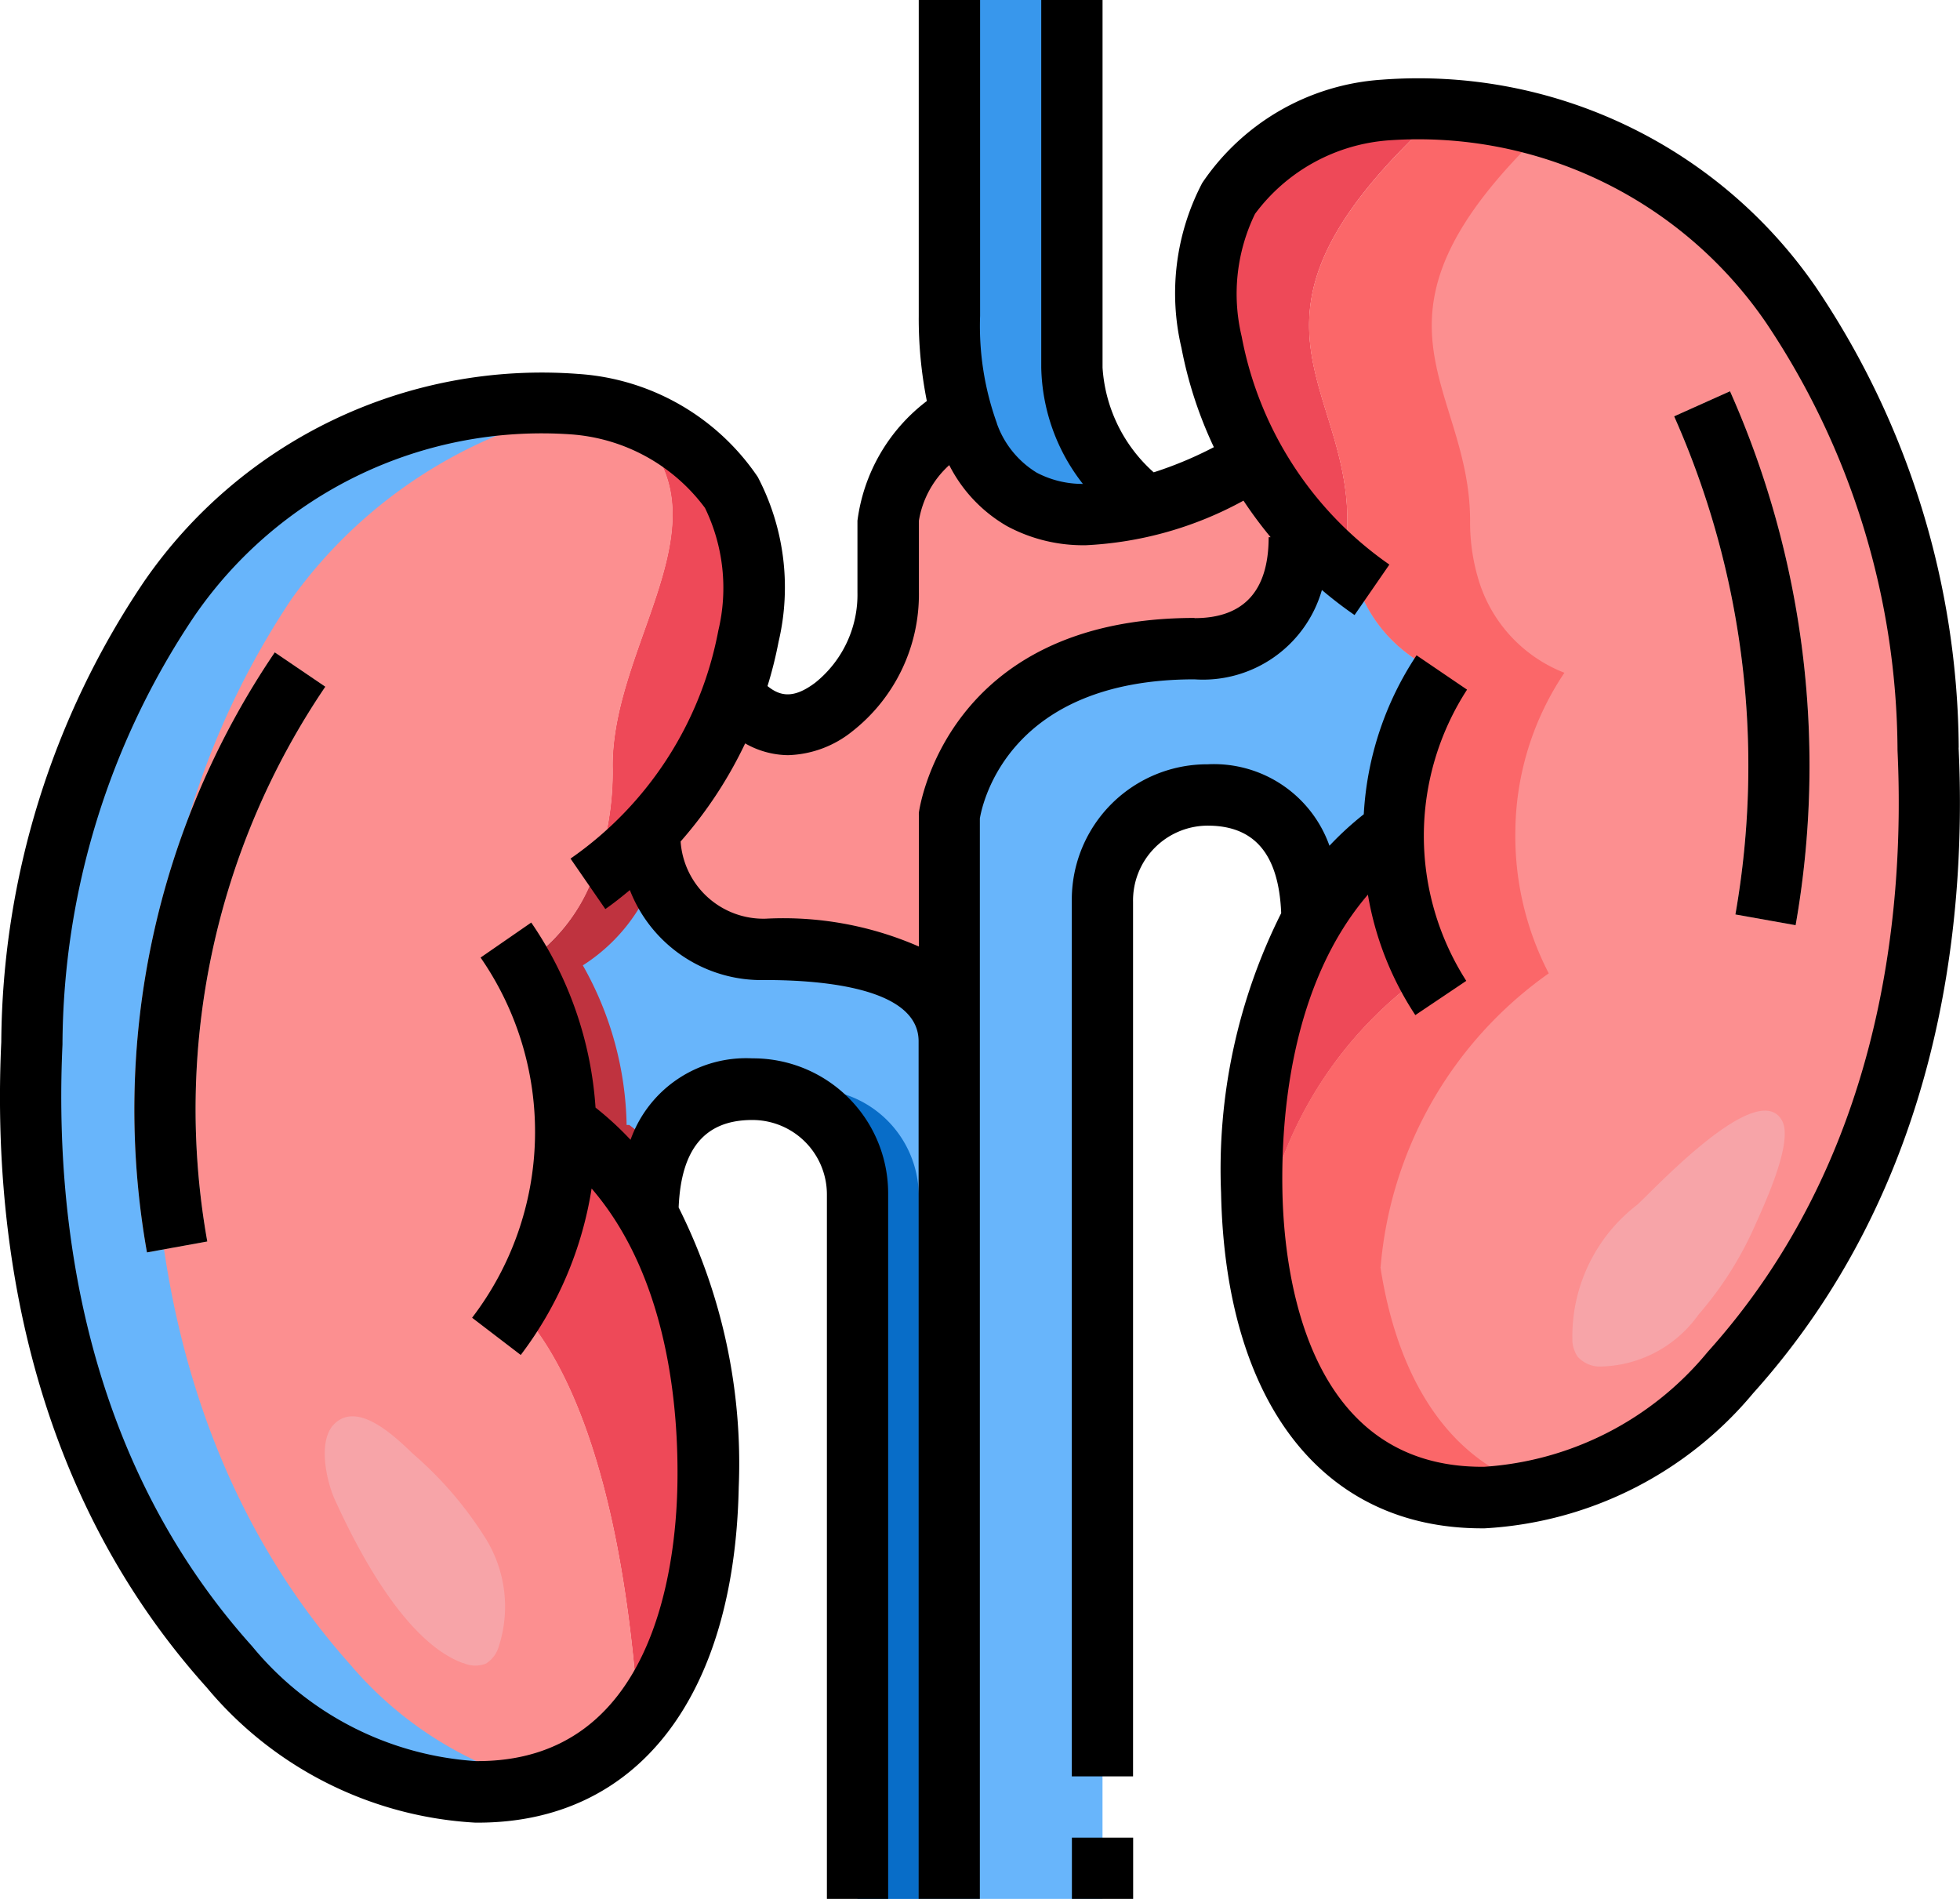
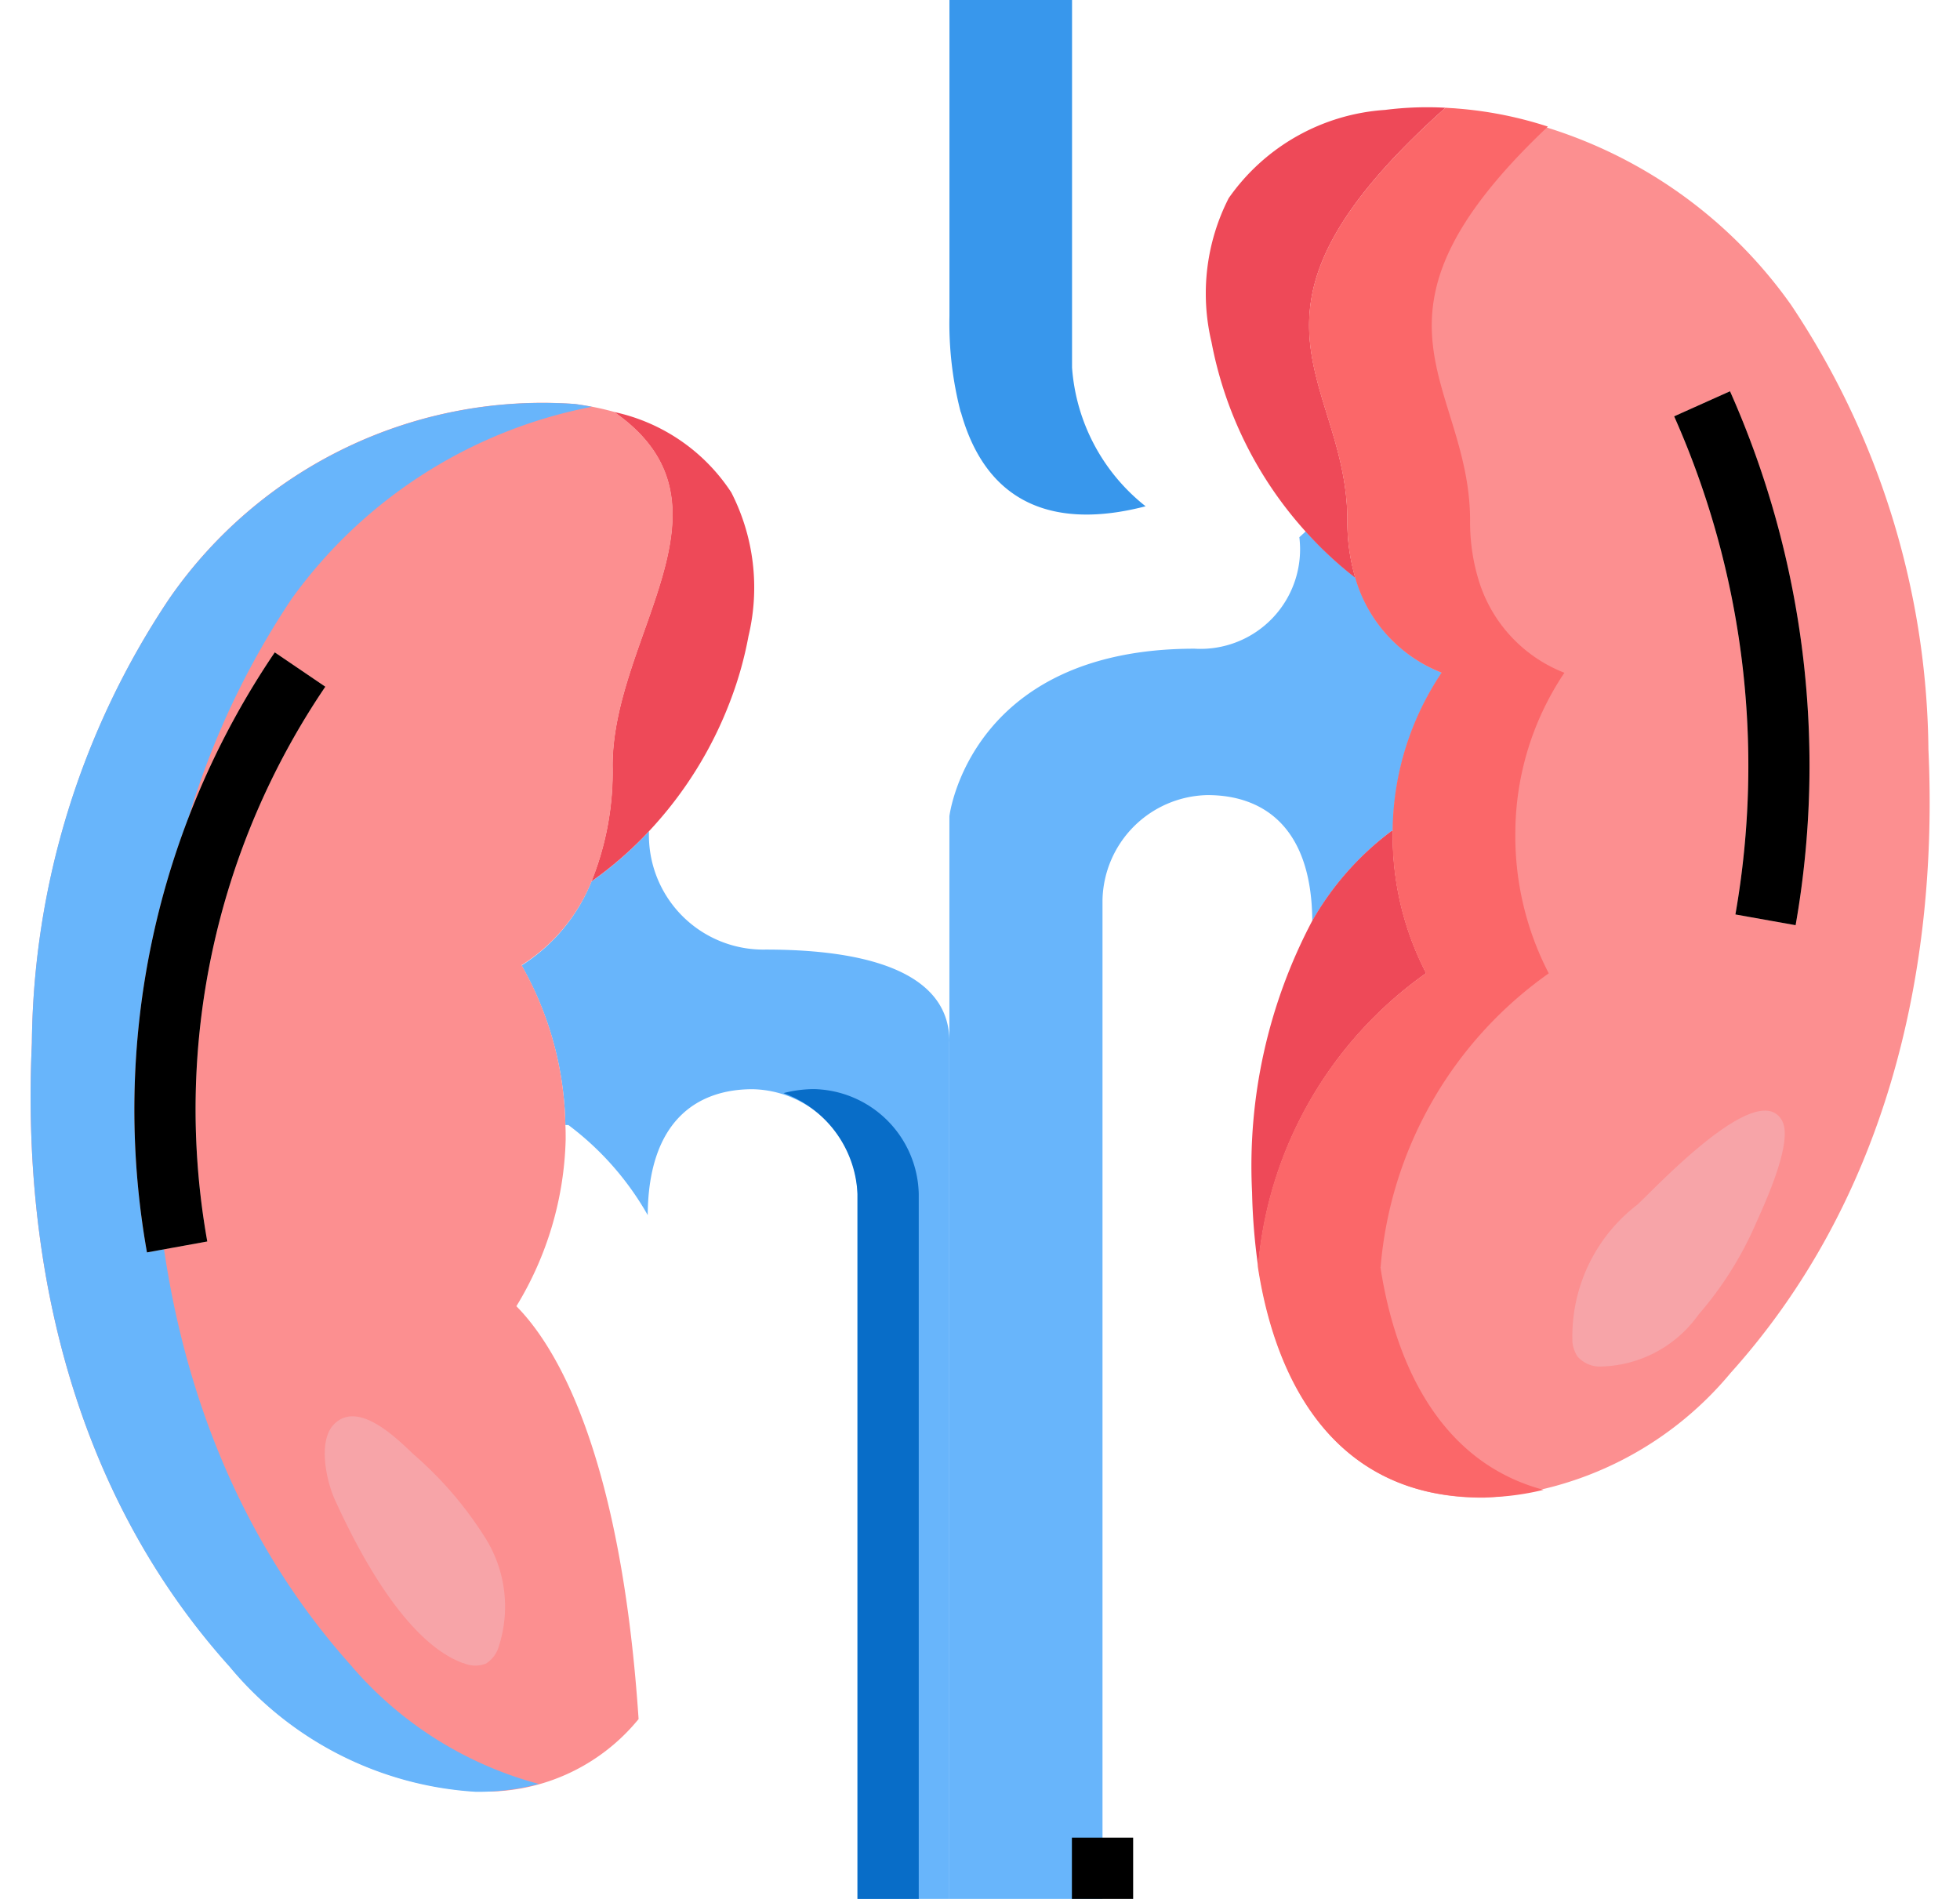
<svg xmlns="http://www.w3.org/2000/svg" width="39.968" height="38.719" viewBox="0 0 39.968 38.719">
  <g id="_05-kidneys" data-name="05-kidneys" transform="translate(0 -1)">
    <path id="Path_8459" data-name="Path 8459" d="M31.23,9.406A7.227,7.227,0,0,1,31,7.439V1h2.5V8.494A3.961,3.961,0,0,0,35,11.323c-1.411.368-3.148.3-3.766-1.917Z" transform="translate(-11.639)" fill="#3897ec" />
-     <path id="Path_8460" data-name="Path 8460" d="M33.511,15.391a7.88,7.88,0,0,0,1.068,1.5l-.131.119a2.03,2.03,0,0,1-2.136,2.273c-4.59,0-5,3.416-5,3.416v4.59c0-1.249-1.324-1.874-3.747-1.874A2.333,2.333,0,0,1,21.189,23a8.059,8.059,0,0,0,1.674-2.7l.181.069a1.325,1.325,0,0,0,1.911.1,2.918,2.918,0,0,0,1.112-2.342V16.671c0-.881.931-1.761,1.48-2.211.618,2.217,2.354,2.286,3.766,1.917a8.252,8.252,0,0,0,2.036-.856Z" transform="translate(-7.956 -5.054)" fill="#fc8f90" />
    <path id="Path_8461" data-name="Path 8461" d="M40.018,24.458A5.972,5.972,0,0,0,38.4,26.294c-.012-1.967-1.049-2.567-2.136-2.567a2.186,2.186,0,0,0-2.142,2.142V46.234H31V24.158s.406-3.416,5-3.416a2.03,2.03,0,0,0,2.136-2.273l.131-.119a7.731,7.731,0,0,0,1.018.949,2.946,2.946,0,0,0,1.761,1.93,5.879,5.879,0,0,0-1,3.229Z" transform="translate(-11.64 -6.515)" fill="#68b5fb" />
    <path id="Path_8462" data-name="Path 8462" d="M25.754,32.424V49.91H23.881V35.54A2.186,2.186,0,0,0,21.739,33.4c-1.087,0-2.123.6-2.136,2.567a5.972,5.972,0,0,0-1.617-1.836h-.062a6.838,6.838,0,0,0-.893-3.254,3.636,3.636,0,0,0,1.424-1.711,7.629,7.629,0,0,0,1.174-1.024,2.333,2.333,0,0,0,2.379,2.411c2.423,0,3.747.625,3.747,1.874Z" transform="translate(-6.395 -10.191)" fill="#68b5fb" />
-     <path id="Path_8463" data-name="Path 8463" d="M19.235,34.13h-.062a6.838,6.838,0,0,0-.893-3.254A3.636,3.636,0,0,0,19.7,29.165c.037-.027.072-.058.109-.086a2.58,2.58,0,0,1-.184-.937,7.629,7.629,0,0,1-1.174,1.024,3.636,3.636,0,0,1-1.424,1.711,6.838,6.838,0,0,1,.893,3.254h.062A5.972,5.972,0,0,1,19.6,35.968a3.622,3.622,0,0,1,.227-1.318,5.638,5.638,0,0,0-.6-.52Z" transform="translate(-6.395 -10.192)" fill="#bf333f" />
    <path id="Path_8464" data-name="Path 8464" d="M26.2,36.56a2.52,2.52,0,0,0-.618.082A2.3,2.3,0,0,1,27.092,38.7V53.072h1.249V38.7A2.186,2.186,0,0,0,26.2,36.56Z" transform="translate(-9.606 -13.353)" fill="#086dc8" />
    <g id="Group_77446" data-name="Group 77446" transform="translate(10.529 3.188)">
      <path id="Path_8465" data-name="Path 8465" d="M42.1,29.966A5.972,5.972,0,0,1,43.72,28.13h.025a6.08,6.08,0,0,0,.681,2.9A8.158,8.158,0,0,0,41,37.023a12.529,12.529,0,0,1-.125-1.524A10.7,10.7,0,0,1,42.1,29.966Z" transform="translate(-25.872 -13.375)" fill="#ee4958" />
      <path id="Path_8466" data-name="Path 8466" d="M42.425,14.1a7.731,7.731,0,0,1-1.018-.949A7.972,7.972,0,0,1,39.49,9.291a4.278,4.278,0,0,1,.35-2.935,4.233,4.233,0,0,1,3.191-1.8,6.779,6.779,0,0,1,1.23-.044c-4.721,4.222-2,5.5-2,8.418a4.023,4.023,0,0,0,.162,1.168Z" transform="translate(-25.314 -4.503)" fill="#ee4958" />
-       <path id="Path_8467" data-name="Path 8467" d="M17.865,38.03c0-.1,0-.2-.006-.3h.062a5.972,5.972,0,0,1,1.617,1.836,10.7,10.7,0,0,1,1.23,5.533,7.853,7.853,0,0,1-1.418,4.752c-.368-5.521-1.724-7.644-2.492-8.418A6.84,6.84,0,0,0,17.865,38.03Z" transform="translate(-16.86 -16.98)" fill="#ee4958" />
      <path id="Path_8468" data-name="Path 8468" d="M22.164,16.092a4.256,4.256,0,0,1,.35,2.929,7.476,7.476,0,0,1-.356,1.28A8.059,8.059,0,0,1,20.484,23a7.629,7.629,0,0,1-1.174,1.024,5.968,5.968,0,0,0,.431-2.361c0-2.667,2.729-5.333.031-7.213a3.813,3.813,0,0,1,2.392,1.642Z" transform="translate(-17.78 -8.238)" fill="#ee4958" />
    </g>
    <path id="Path_8469" data-name="Path 8469" d="M44.509,22.169a6.08,6.08,0,0,1-.681-2.9,5.879,5.879,0,0,1,1-3.229,2.946,2.946,0,0,1-1.761-1.93,4.023,4.023,0,0,1-.162-1.168c0-2.916-2.723-4.2,2-8.418a9.571,9.571,0,0,1,7.044,4.016,16.576,16.576,0,0,1,2.8,9.062c.212,4.59-.893,9.224-4.034,12.715A7.073,7.073,0,0,1,45.7,32.86c-2.954.025-4.234-2.223-4.615-4.7a8.158,8.158,0,0,1,3.429-5.989Z" transform="translate(-15.425 -1.322)" fill="#fc8f90" />
    <path id="Path_8470" data-name="Path 8470" d="M43.578,28.158a8.158,8.158,0,0,1,3.429-5.989,6.08,6.08,0,0,1-.681-2.9,5.879,5.879,0,0,1,1-3.229,2.946,2.946,0,0,1-1.761-1.93,4.023,4.023,0,0,1-.162-1.168c0-2.827-2.56-4.117,1.586-8.039A7.981,7.981,0,0,0,44.9,4.52c-4.721,4.222-2,5.5-2,8.418a4.023,4.023,0,0,0,.162,1.168,2.946,2.946,0,0,0,1.761,1.93,5.879,5.879,0,0,0-1,3.229,6.08,6.08,0,0,0,.681,2.9,8.158,8.158,0,0,0-3.429,5.989c.381,2.479,1.661,4.728,4.615,4.7A5.417,5.417,0,0,0,46.9,32.7c-2.047-.546-3.006-2.463-3.326-4.543Z" transform="translate(-15.425 -1.322)" fill="#fb6769" />
    <path id="Path_8471" data-name="Path 8471" d="M11.011,25.6a6.838,6.838,0,0,1,.893,3.254c.006.1.006.2.006.3a6.84,6.84,0,0,1-1.005,3.4c.768.774,2.123,2.9,2.492,8.418a4.019,4.019,0,0,1-3.322,1.474,7.073,7.073,0,0,1-5.015-2.548C1.918,36.415.812,31.781,1.025,27.191a16.592,16.592,0,0,1,2.8-9.062A9.248,9.248,0,0,1,12.1,14.157a5.849,5.849,0,0,1,.8.162c2.7,1.88-.031,4.546-.031,7.213a5.968,5.968,0,0,1-.431,2.361A3.636,3.636,0,0,1,11.011,25.6Z" transform="translate(-0.375 -4.92)" fill="#fc8f90" />
    <path id="Path_8472" data-name="Path 8472" d="M7.557,39.906C4.416,36.415,3.31,31.781,3.523,27.191a16.591,16.591,0,0,1,2.8-9.062,9.845,9.845,0,0,1,6.12-3.914c-.114-.022-.229-.041-.343-.057a9.268,9.268,0,0,0-8.275,3.972,16.525,16.525,0,0,0-2.8,9.062c-.212,4.59.893,9.224,4.034,12.715a7.073,7.073,0,0,0,5.015,2.548,4.8,4.8,0,0,0,1.288-.16,7.635,7.635,0,0,1-3.805-2.387Z" transform="translate(-0.375 -4.92)" fill="#68b5fb" />
    <path id="Path_8473" data-name="Path 8473" d="M4.645,34.535A16.612,16.612,0,0,1,7.251,22.3l1.032.7A15.349,15.349,0,0,0,5.876,34.312Z" transform="translate(-1.648 -7.998)" fill="#fdc8bf" />
    <path id="Path_8474" data-name="Path 8474" d="M57.143,24.662l-1.23-.219a17.537,17.537,0,0,0-1.249-10.157l1.139-.511A18.79,18.79,0,0,1,57.143,24.662Z" transform="translate(-20.526 -4.797)" fill="#fdc8bf" />
    <path id="Path_8475" data-name="Path 8475" d="M52.653,39.181a3.383,3.383,0,0,0-1.323,2.8.644.644,0,0,0,.107.3.612.612,0,0,0,.419.2A2.506,2.506,0,0,0,53.9,41.423,7.208,7.208,0,0,0,55.055,39.6c.182-.41.789-1.7.549-2.133C55.118,36.581,53.016,38.848,52.653,39.181Z" transform="translate(-19.265 -13.617)" fill="#f7a4a8" />
    <path id="Path_8476" data-name="Path 8476" d="M13.432,52.272a.589.589,0,0,0,.458.011.607.607,0,0,0,.258-.337,2.635,2.635,0,0,0-.255-2.2,7.587,7.587,0,0,0-1.486-1.736c-.348-.332-1.118-1.094-1.607-.615-.348.341-.162,1.167.008,1.542.485,1.068,1.453,2.921,2.625,3.34Z" transform="translate(-3.981 -17.362)" fill="#f7a4a8" />
-     <path id="Path_8477" data-name="Path 8477" d="M39.942,16.247a16.978,16.978,0,0,0-2.918-9.4,9.844,9.844,0,0,0-8.852-4.222,4.8,4.8,0,0,0-3.656,2.105,4.847,4.847,0,0,0-.424,3.363,8.438,8.438,0,0,0,.661,2.025,7.784,7.784,0,0,1-1.227.513,3.123,3.123,0,0,1-1.043-2.135V1H21.233V8.494a3.969,3.969,0,0,0,.849,2.373,2.01,2.01,0,0,1-.941-.229,1.932,1.932,0,0,1-.812-1l0-.006a5.845,5.845,0,0,1-.343-2.192V1H18.735V7.441A8.579,8.579,0,0,0,18.9,9.177a3.652,3.652,0,0,0-1.415,2.44v1.458a2.3,2.3,0,0,1-.863,1.847c-.432.324-.707.282-.971.067a8.4,8.4,0,0,0,.225-.9,4.848,4.848,0,0,0-.424-3.364,4.8,4.8,0,0,0-3.656-2.1,9.849,9.849,0,0,0-8.852,4.224,16.967,16.967,0,0,0-2.918,9.4c-.172,3.685.415,8.964,4.19,13.16a7.686,7.686,0,0,0,5.476,2.755h.054c3.247,0,5.233-2.551,5.318-6.836a11.648,11.648,0,0,0-1.225-5.707c.049-1.2.538-1.784,1.5-1.784a1.519,1.519,0,0,1,1.523,1.52V39.719h1.249v-14.4a2.754,2.754,0,0,0-2.769-2.739,2.5,2.5,0,0,0-2.484,1.661,6.475,6.475,0,0,0-.714-.657,7.557,7.557,0,0,0-1.311-3.773L9.8,20.525a6.239,6.239,0,0,1-.173,7.344l.992.759a7.55,7.55,0,0,0,1.445-3.394c1.566,1.817,1.781,4.5,1.749,6.063-.034,1.691-.5,5.612-4.07,5.612H9.7a6.447,6.447,0,0,1-4.559-2.342C1.654,30.687,1.114,25.755,1.274,22.3A15.773,15.773,0,0,1,3.952,13.58a8.592,8.592,0,0,1,7.691-3.723,3.73,3.73,0,0,1,2.733,1.5,3.733,3.733,0,0,1,.272,2.5,7.307,7.307,0,0,1-3.014,4.65l.71,1.029c.174-.121.339-.254.5-.387a2.879,2.879,0,0,0,2.765,1.834c1.166,0,3.123.162,3.123,1.249V39.719h1.249V17.689c.056-.33.6-2.837,4.375-2.837a2.524,2.524,0,0,0,2.6-1.822q.32.272.666.511l.71-1.029A7.307,7.307,0,0,1,25.32,7.861a3.732,3.732,0,0,1,.272-2.5,3.73,3.73,0,0,1,2.733-1.5,8.592,8.592,0,0,1,7.691,3.723A15.773,15.773,0,0,1,38.694,16.3c.161,3.454-.379,8.386-3.872,12.267a6.446,6.446,0,0,1-4.559,2.341h-.042c-3.571,0-4.036-3.921-4.07-5.612-.031-1.566.184-4.237,1.743-6.054a6.394,6.394,0,0,0,.967,2.456L29.9,21a5.484,5.484,0,0,1,.016-5.938l-1.03-.7a6.5,6.5,0,0,0-1.076,3.241,6.454,6.454,0,0,0-.7.642,2.5,2.5,0,0,0-2.484-1.661,2.761,2.761,0,0,0-2.77,2.768V37.221h1.249V19.388a1.527,1.527,0,0,1,1.521-1.553c.963,0,1.451.589,1.5,1.784A11.651,11.651,0,0,0,24.9,25.326c.087,4.285,2.076,6.837,5.32,6.837h.054a7.681,7.681,0,0,0,5.476-2.755c3.775-4.2,4.362-9.474,4.19-13.161ZM24.359,13.6c-5.09,0-5.614,3.927-5.621,3.966a.583.583,0,0,0,0,.074V20.3a6.9,6.9,0,0,0-3.121-.568,1.692,1.692,0,0,1-1.738-1.574,8.633,8.633,0,0,0,1.316-2,1.8,1.8,0,0,0,.874.24,2.186,2.186,0,0,0,1.311-.486,3.55,3.55,0,0,0,1.358-2.846V11.617a1.953,1.953,0,0,1,.619-1.133,3,3,0,0,0,1.18,1.245,3.276,3.276,0,0,0,1.613.388,7.414,7.414,0,0,0,3.207-.909,8.68,8.68,0,0,0,.553.745H25.87c0,1.1-.51,1.651-1.511,1.651Z" transform="translate(0)" />
    <path id="Path_8478" data-name="Path 8478" d="M7.251,22.3A16.612,16.612,0,0,0,4.645,34.535l1.23-.223A15.349,15.349,0,0,1,8.282,23Z" transform="translate(-1.648 -7.998)" />
    <path id="Path_8479" data-name="Path 8479" d="M57.143,24.662a18.79,18.79,0,0,0-1.338-10.887l-1.139.511a17.537,17.537,0,0,1,1.249,10.157Z" transform="translate(-20.527 -4.797)" />
    <path id="Path_8480" data-name="Path 8480" d="M35,61h1.249v1.249H35Z" transform="translate(-13.142 -22.53)" />
  </g>
</svg>